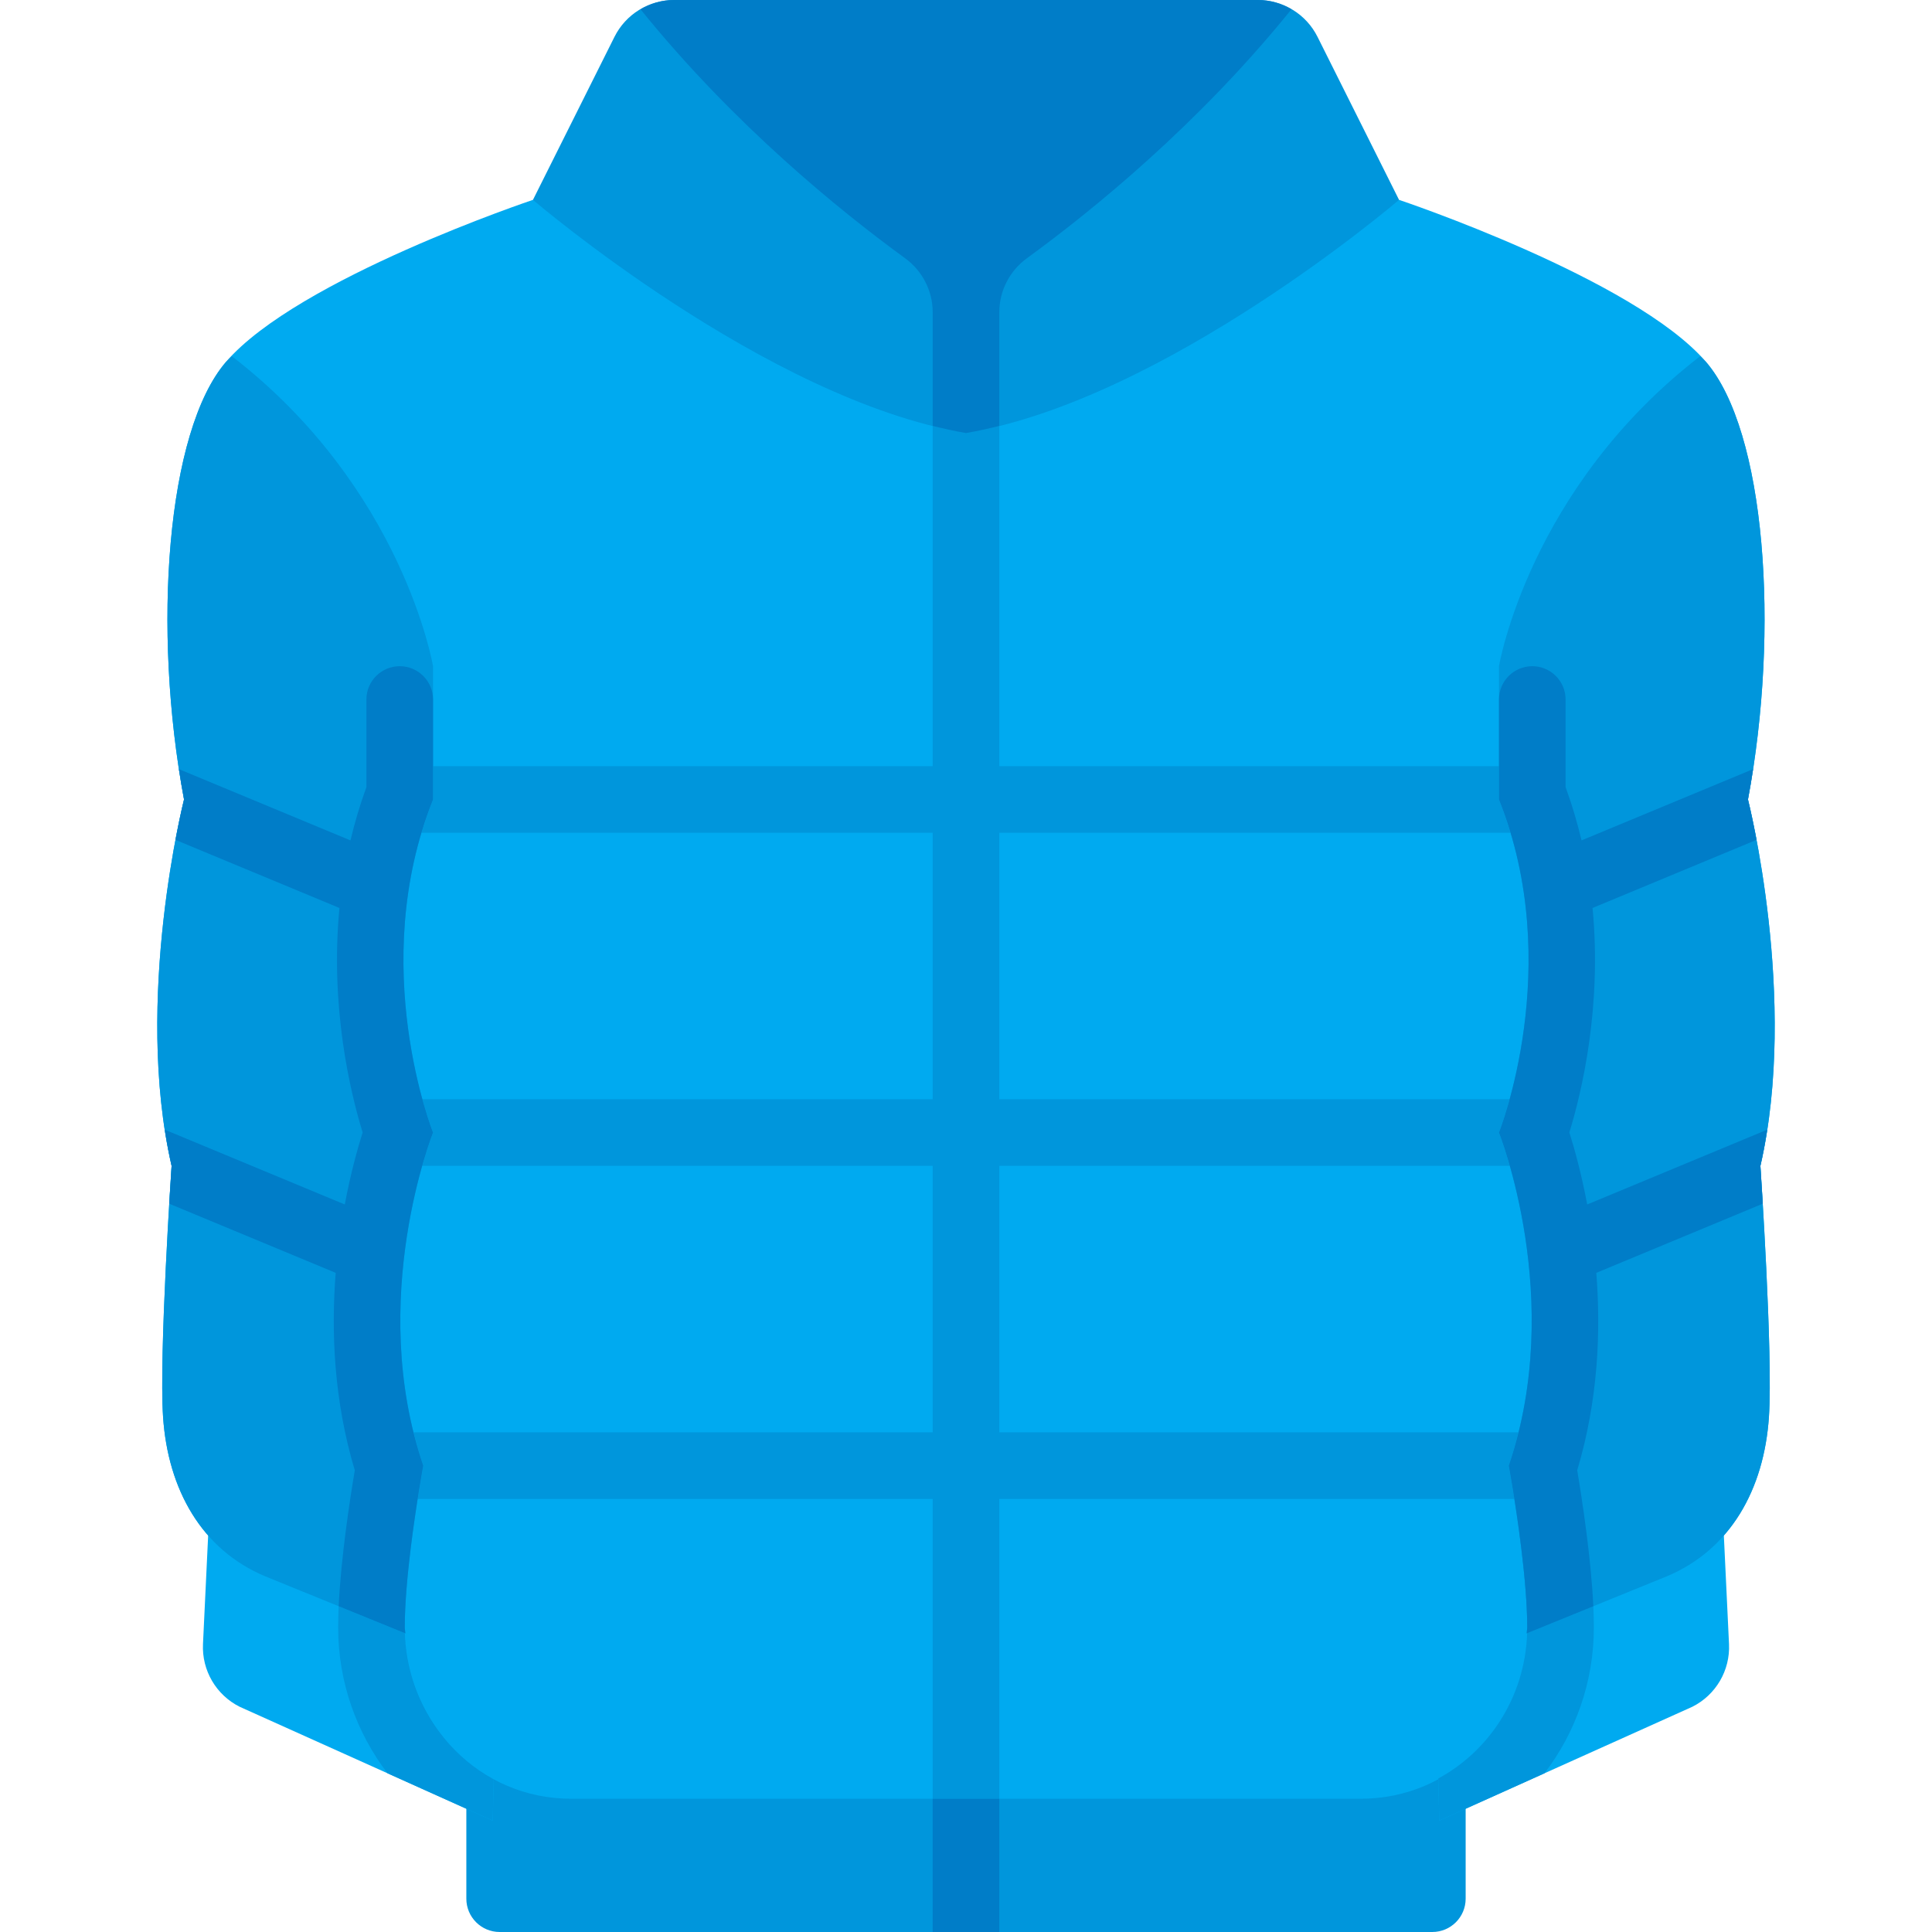
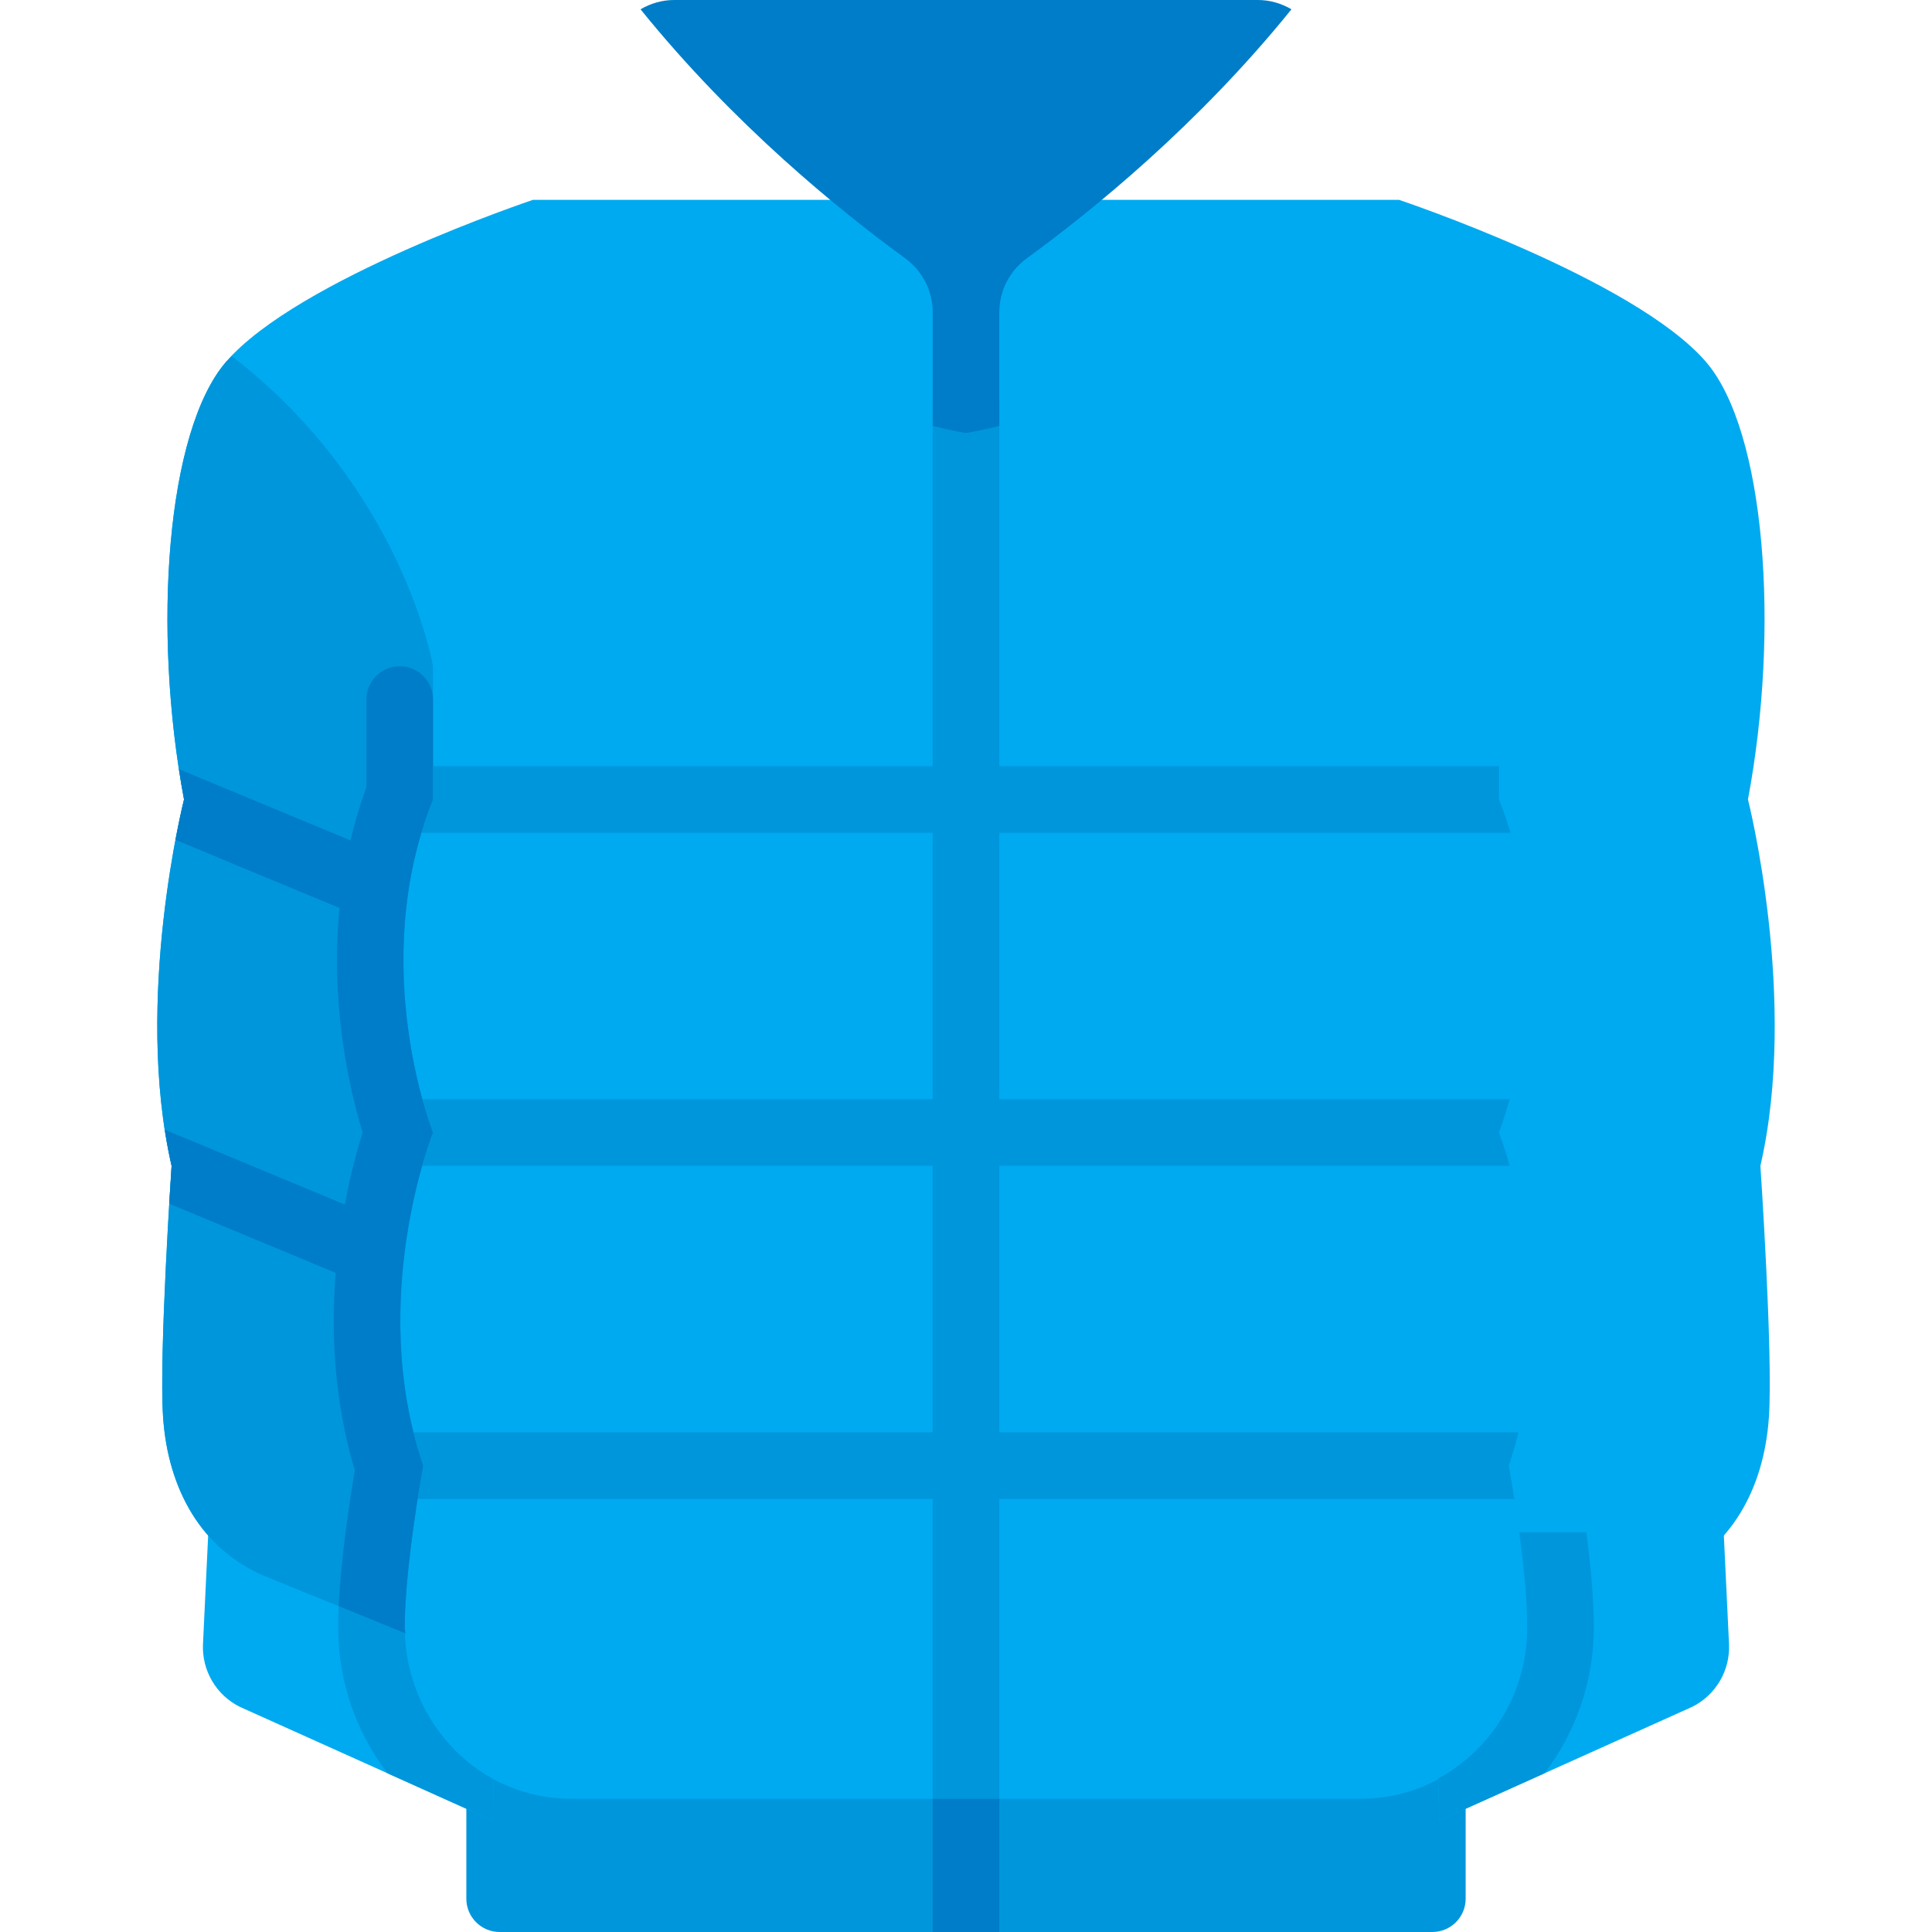
<svg xmlns="http://www.w3.org/2000/svg" id="Layer_1" x="0px" y="0px" viewBox="0 0 512 512" style="enable-background:new 0 0 512 512;" xml:space="preserve">
  <path style="fill:#0096DC;" d="M123.586,459.034v44.138c0,4.875,3.953,8.828,8.828,8.828h247.172c4.875,0,8.828-3.953,8.828-8.828 v-44.138H123.586z" />
  <path style="fill:#00AAF0;" d="M55.203,406.069l-1.41,29.622c-0.332,6.974,3.477,13.49,9.719,16.62l67.063,30.171l1.838-76.413 H55.203z" />
  <path style="fill:#0096DC;" d="M130.844,471.32c-14.106-7.637-23.576-22.709-23.576-40.066c0-7.453,1.017-16.991,2.123-25.185 H91.593c-1.062,8.274-1.981,17.569-1.981,25.185c0,14.582,4.915,27.987,13.08,38.684l27.883,12.544L130.844,471.32z" />
  <path style="fill:#00AAF0;" d="M463.229,211.864c8.495-45.244,4.633-97.657-11.122-115.955 c-19.03-22.099-81.348-42.944-81.348-42.944H141.241c0,0-62.318,20.845-81.348,42.944c-15.755,18.297-19.617,70.711-11.122,115.955 c0,0-13.461,52.963-3.295,97.106c0,0-3.378,49.95-2.259,66.562c1.289,19.134,10.205,35.206,27.18,42.258l37.024,15.064 c0.821,24.145,19.627,43.836,43.965,43.836h209.227c24.338,0,43.144-19.691,43.965-43.836l37.024-15.064 c16.975-7.052,25.891-23.124,27.18-42.258c1.119-16.612-2.259-66.562-2.259-66.562C476.69,264.828,463.229,211.864,463.229,211.864z " />
  <g>
    <path style="fill:#0096DC;" d="M399.838,388.412c1.005-2.947,1.844-5.891,2.573-8.825H264.828v-70.621h135.282 c-1.578-5.542-2.868-8.824-2.868-8.824s1.289-3.285,2.817-8.831H264.828V220.69h135.471c-0.879-2.934-1.878-5.878-3.058-8.825 c0,0,0-3.774,0-8.83H264.828v-97.103h-17.655v97.103H114.759c0,5.056,0,8.829,0,8.829c-1.178,2.947-2.177,5.891-3.058,8.826 h135.471v70.621H111.942c1.527,5.546,2.817,8.831,2.817,8.831s-1.29,3.283-2.868,8.824h135.282v70.621H109.589 c0.729,2.934,1.567,5.878,2.573,8.825c0,0-0.655,3.57-1.481,8.83h136.491v79.448h17.655v-79.448h136.491 C400.493,391.981,399.838,388.412,399.838,388.412z" />
-     <path style="fill:#0096DC;" d="M141.241,52.966c0,0,61.793,52.966,114.759,61.793c52.966-8.828,114.759-61.793,114.759-61.793 L349.155,9.76C346.165,3.778,340.052,0,333.364,0H178.636c-6.687,0-12.801,3.778-15.791,9.76L141.241,52.966z" />
    <path style="fill:#0096DC;" d="M45.476,308.97c0,0-3.378,49.95-2.259,66.562c1.289,19.134,10.205,35.206,27.18,42.258 l37.024,15.064c-0.019-0.543-0.154-1.054-0.154-1.601c0-16.358,4.895-42.842,4.895-42.842 c-15.059-44.135,2.596-88.269,2.596-88.269s-17.655-44.141,0-88.277v-35.313c0,0-7.913-47.188-53.356-82.178 c-0.489,0.513-1.066,1.022-1.51,1.537c-15.755,18.296-19.617,70.71-11.122,115.954C48.771,211.864,35.31,264.828,45.476,308.97z" />
  </g>
  <path style="fill:#007DC8;" d="M114.759,185.379c0-4.875-3.953-8.828-8.828-8.828c-4.875,0-8.828,3.953-8.828,8.828v23.223 c-1.736,4.735-3.121,9.449-4.225,14.11l-45.468-18.888c0.414,2.698,0.862,5.384,1.361,8.041c0,0-1.014,4.055-2.269,10.708 l43.456,18.052c-2.515,26.252,2.851,48.775,6.143,59.477c-1.406,4.473-3.218,11.049-4.728,19.095l-47.701-19.816 c0.499,3.224,1.076,6.432,1.803,9.589c0,0-0.269,4.006-0.627,10.024l44.117,18.326c-1.233,15.519-0.508,33.745,5.057,52.328 c-1.263,7.508-3.666,23.073-4.268,36.019l17.666,7.188c-0.019-0.543-0.154-1.053-0.154-1.6l0,0c0-6.134,0.689-13.692,1.549-20.744 c1.433-11.753,3.346-22.099,3.346-22.099c-15.058-44.137,2.598-88.271,2.598-88.271s-17.655-44.141,0-88.277 C114.759,211.864,114.759,195.838,114.759,185.379z" />
  <path style="fill:#00AAF0;" d="M456.797,406.069l1.41,29.622c0.332,6.974-3.477,13.49-9.719,16.62l-67.063,30.171l-1.838-76.413 H456.797z" />
  <g>
    <path style="fill:#0096DC;" d="M381.156,471.32c14.106-7.637,23.576-22.709,23.576-40.066c0-7.453-1.017-16.991-2.123-25.185 h17.798c1.062,8.274,1.981,17.569,1.981,25.185c0,14.582-4.915,27.987-13.08,38.684l-27.883,12.544L381.156,471.32z" />
-     <path style="fill:#0096DC;" d="M466.524,308.97c0,0,3.378,49.95,2.259,66.562c-1.289,19.134-10.205,35.206-27.18,42.258 l-37.024,15.064c0.019-0.543,0.155-1.054,0.155-1.601c0-16.358-4.895-42.842-4.895-42.842c15.059-44.135-2.596-88.269-2.596-88.269 s17.655-44.141,0-88.277v-35.313c0,0,7.913-47.188,53.356-82.178c0.489,0.513,1.066,1.022,1.51,1.537 c15.755,18.296,19.617,70.71,11.122,115.954C463.229,211.864,476.69,264.828,466.524,308.97z" />
  </g>
  <g>
-     <path style="fill:#007DC8;" d="M397.241,185.379c0-4.875,3.953-8.828,8.828-8.828s8.828,3.953,8.828,8.828v23.223 c1.736,4.735,3.121,9.449,4.225,14.11l45.468-18.888c-0.414,2.698-0.862,5.384-1.361,8.041c0,0,1.014,4.055,2.269,10.708 l-43.456,18.052c2.515,26.252-2.851,48.775-6.143,59.477c1.406,4.473,3.218,11.049,4.728,19.095l47.701-19.816 c-0.499,3.224-1.076,6.432-1.803,9.589c0,0,0.269,4.006,0.627,10.024l-44.117,18.326c1.233,15.519,0.508,33.745-5.057,52.328 c1.263,7.508,3.666,23.073,4.268,36.019l-17.666,7.188c0.019-0.543,0.154-1.053,0.154-1.6l0,0c0-6.134-0.689-13.692-1.549-20.744 c-1.433-11.753-3.346-22.099-3.346-22.099c15.058-44.137-2.598-88.271-2.598-88.271s17.655-44.141,0-88.277 C397.241,211.864,397.241,195.838,397.241,185.379z" />
    <rect x="247.172" y="476.69" style="fill:#007DC8;" width="17.655" height="35.31" />
    <path style="fill:#007DC8;" d="M342.253,2.463C339.597,0.91,336.558,0,333.364,0H178.636c-3.194,0-6.233,0.91-8.888,2.463 c24.745,30.644,52.885,53.429,70.097,65.963c4.591,3.343,7.328,8.636,7.328,14.316v30.123c2.959,0.737,5.91,1.407,8.828,1.894 c2.918-0.486,5.868-1.155,8.828-1.894V82.742c0-5.681,2.737-10.973,7.328-14.317C289.367,55.892,317.507,33.107,342.253,2.463z" />
  </g>
  <g> </g>
  <g> </g>
  <g> </g>
  <g> </g>
  <g> </g>
  <g> </g>
  <g> </g>
  <g> </g>
  <g> </g>
  <g> </g>
  <g> </g>
  <g> </g>
  <g> </g>
  <g> </g>
  <g> </g>
</svg>